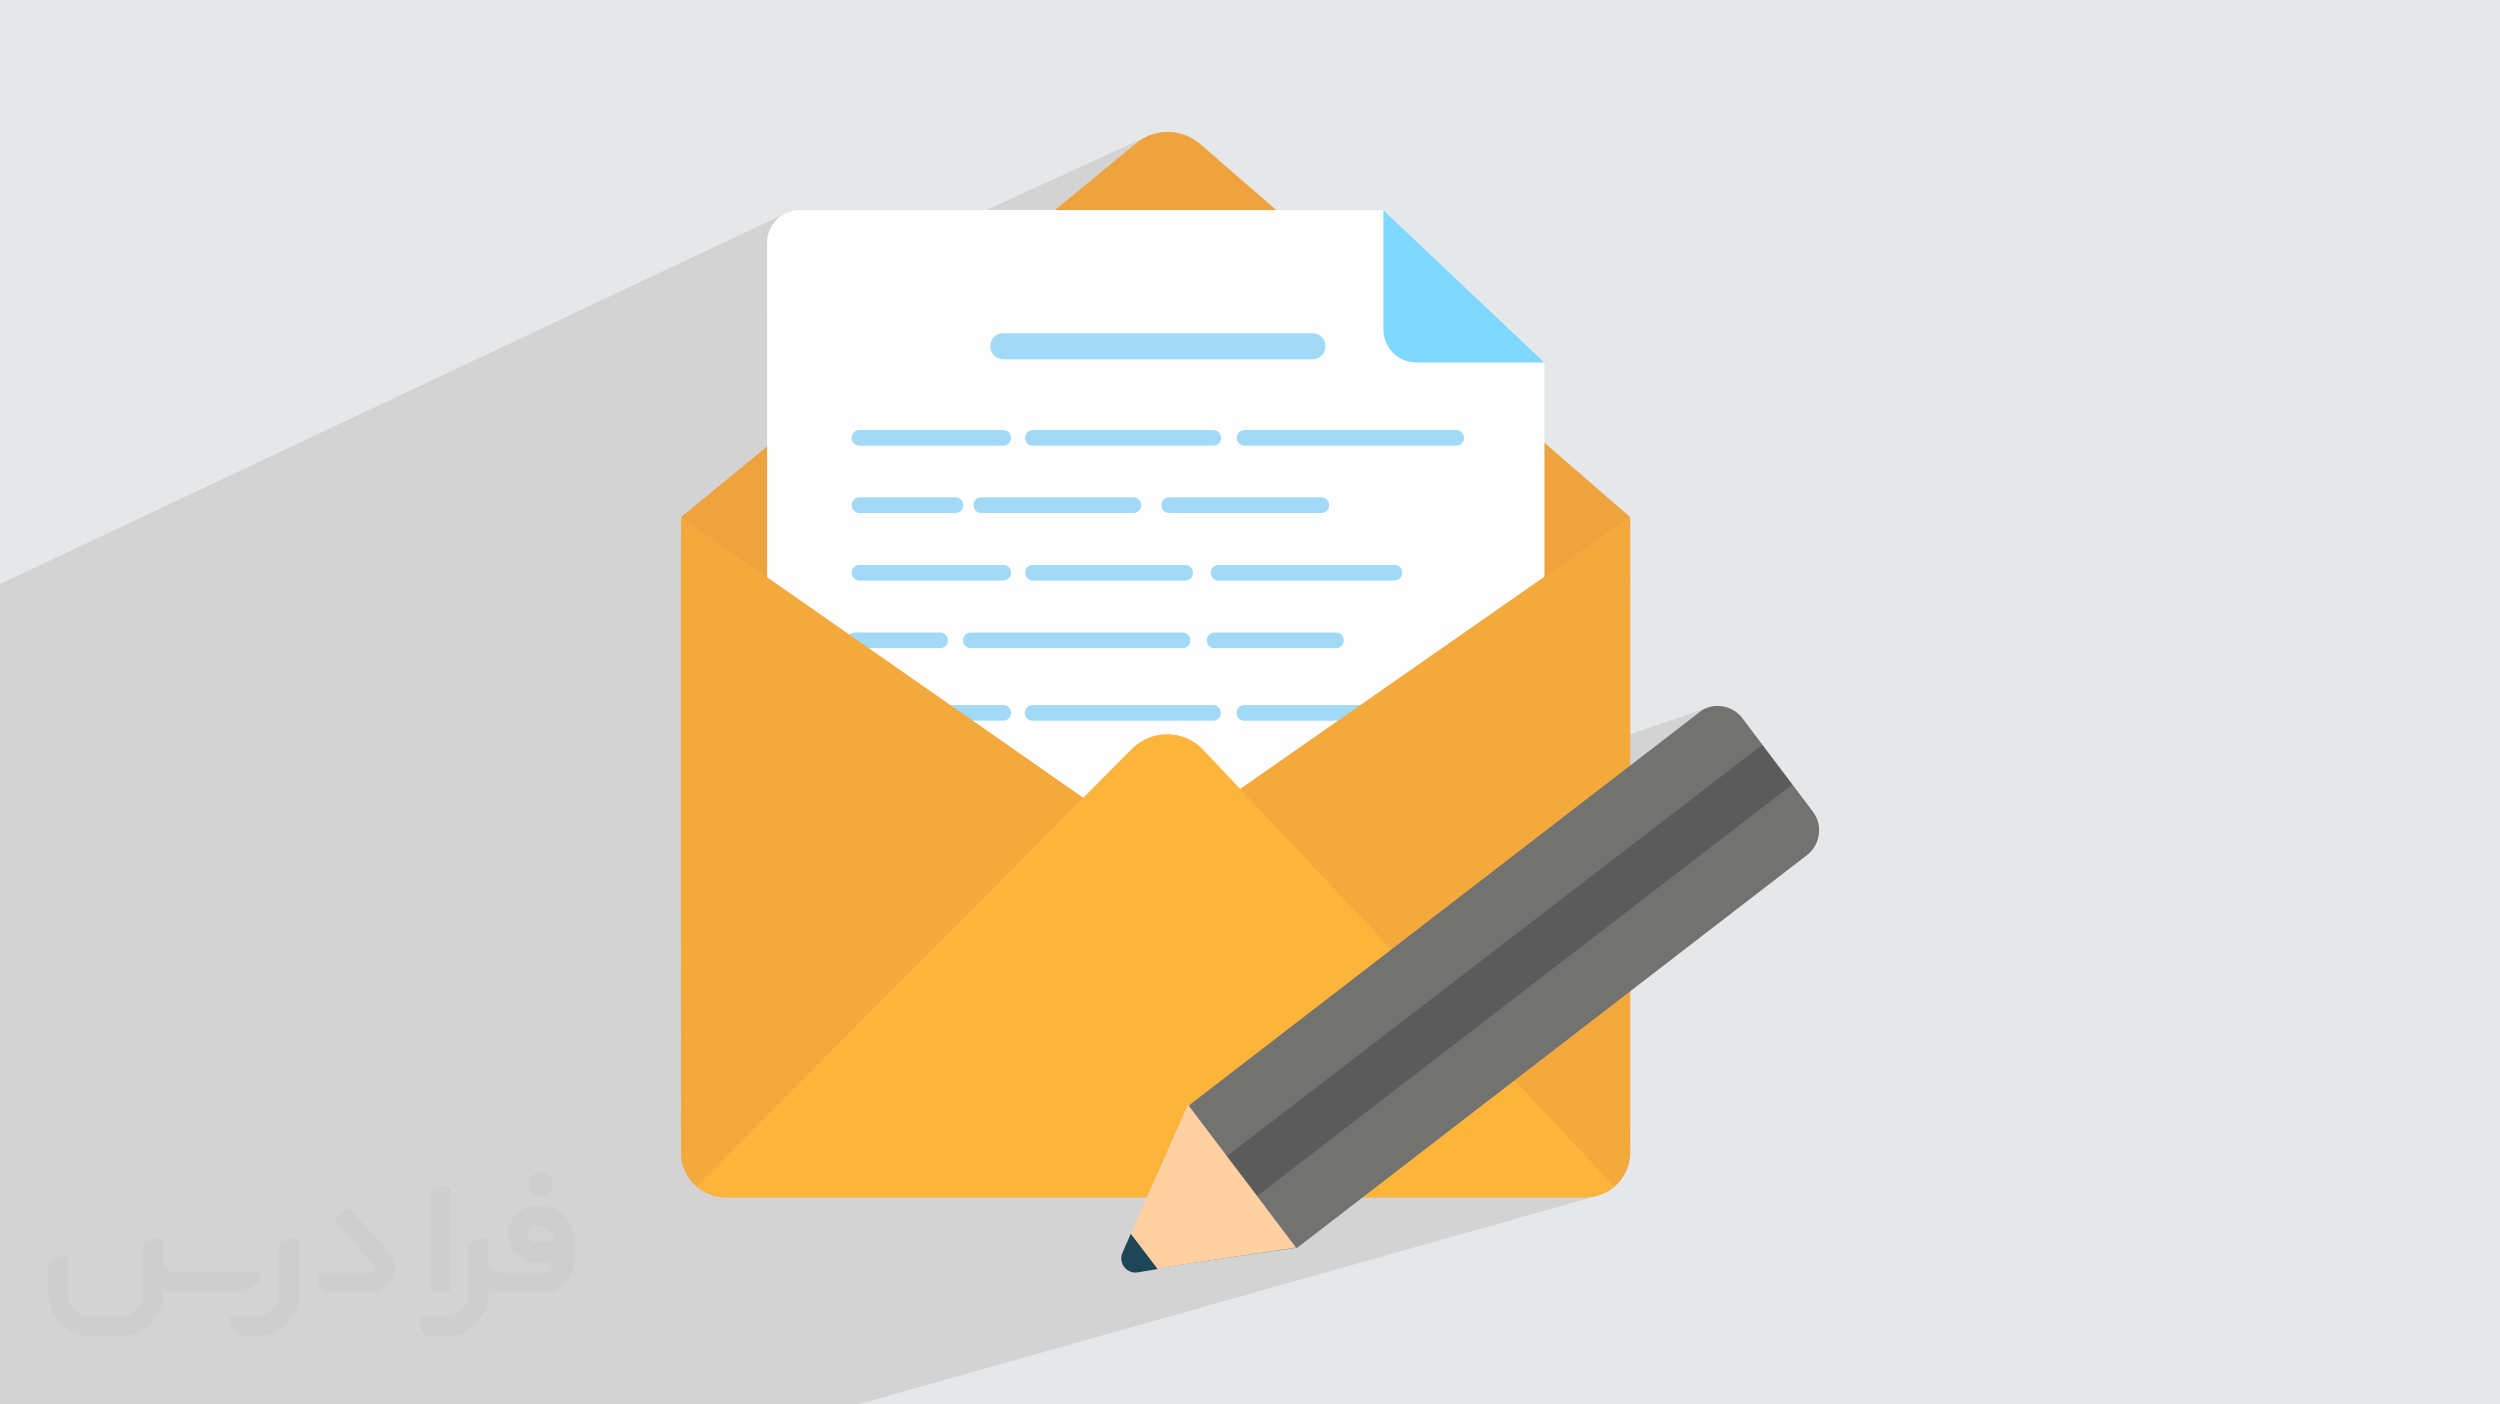
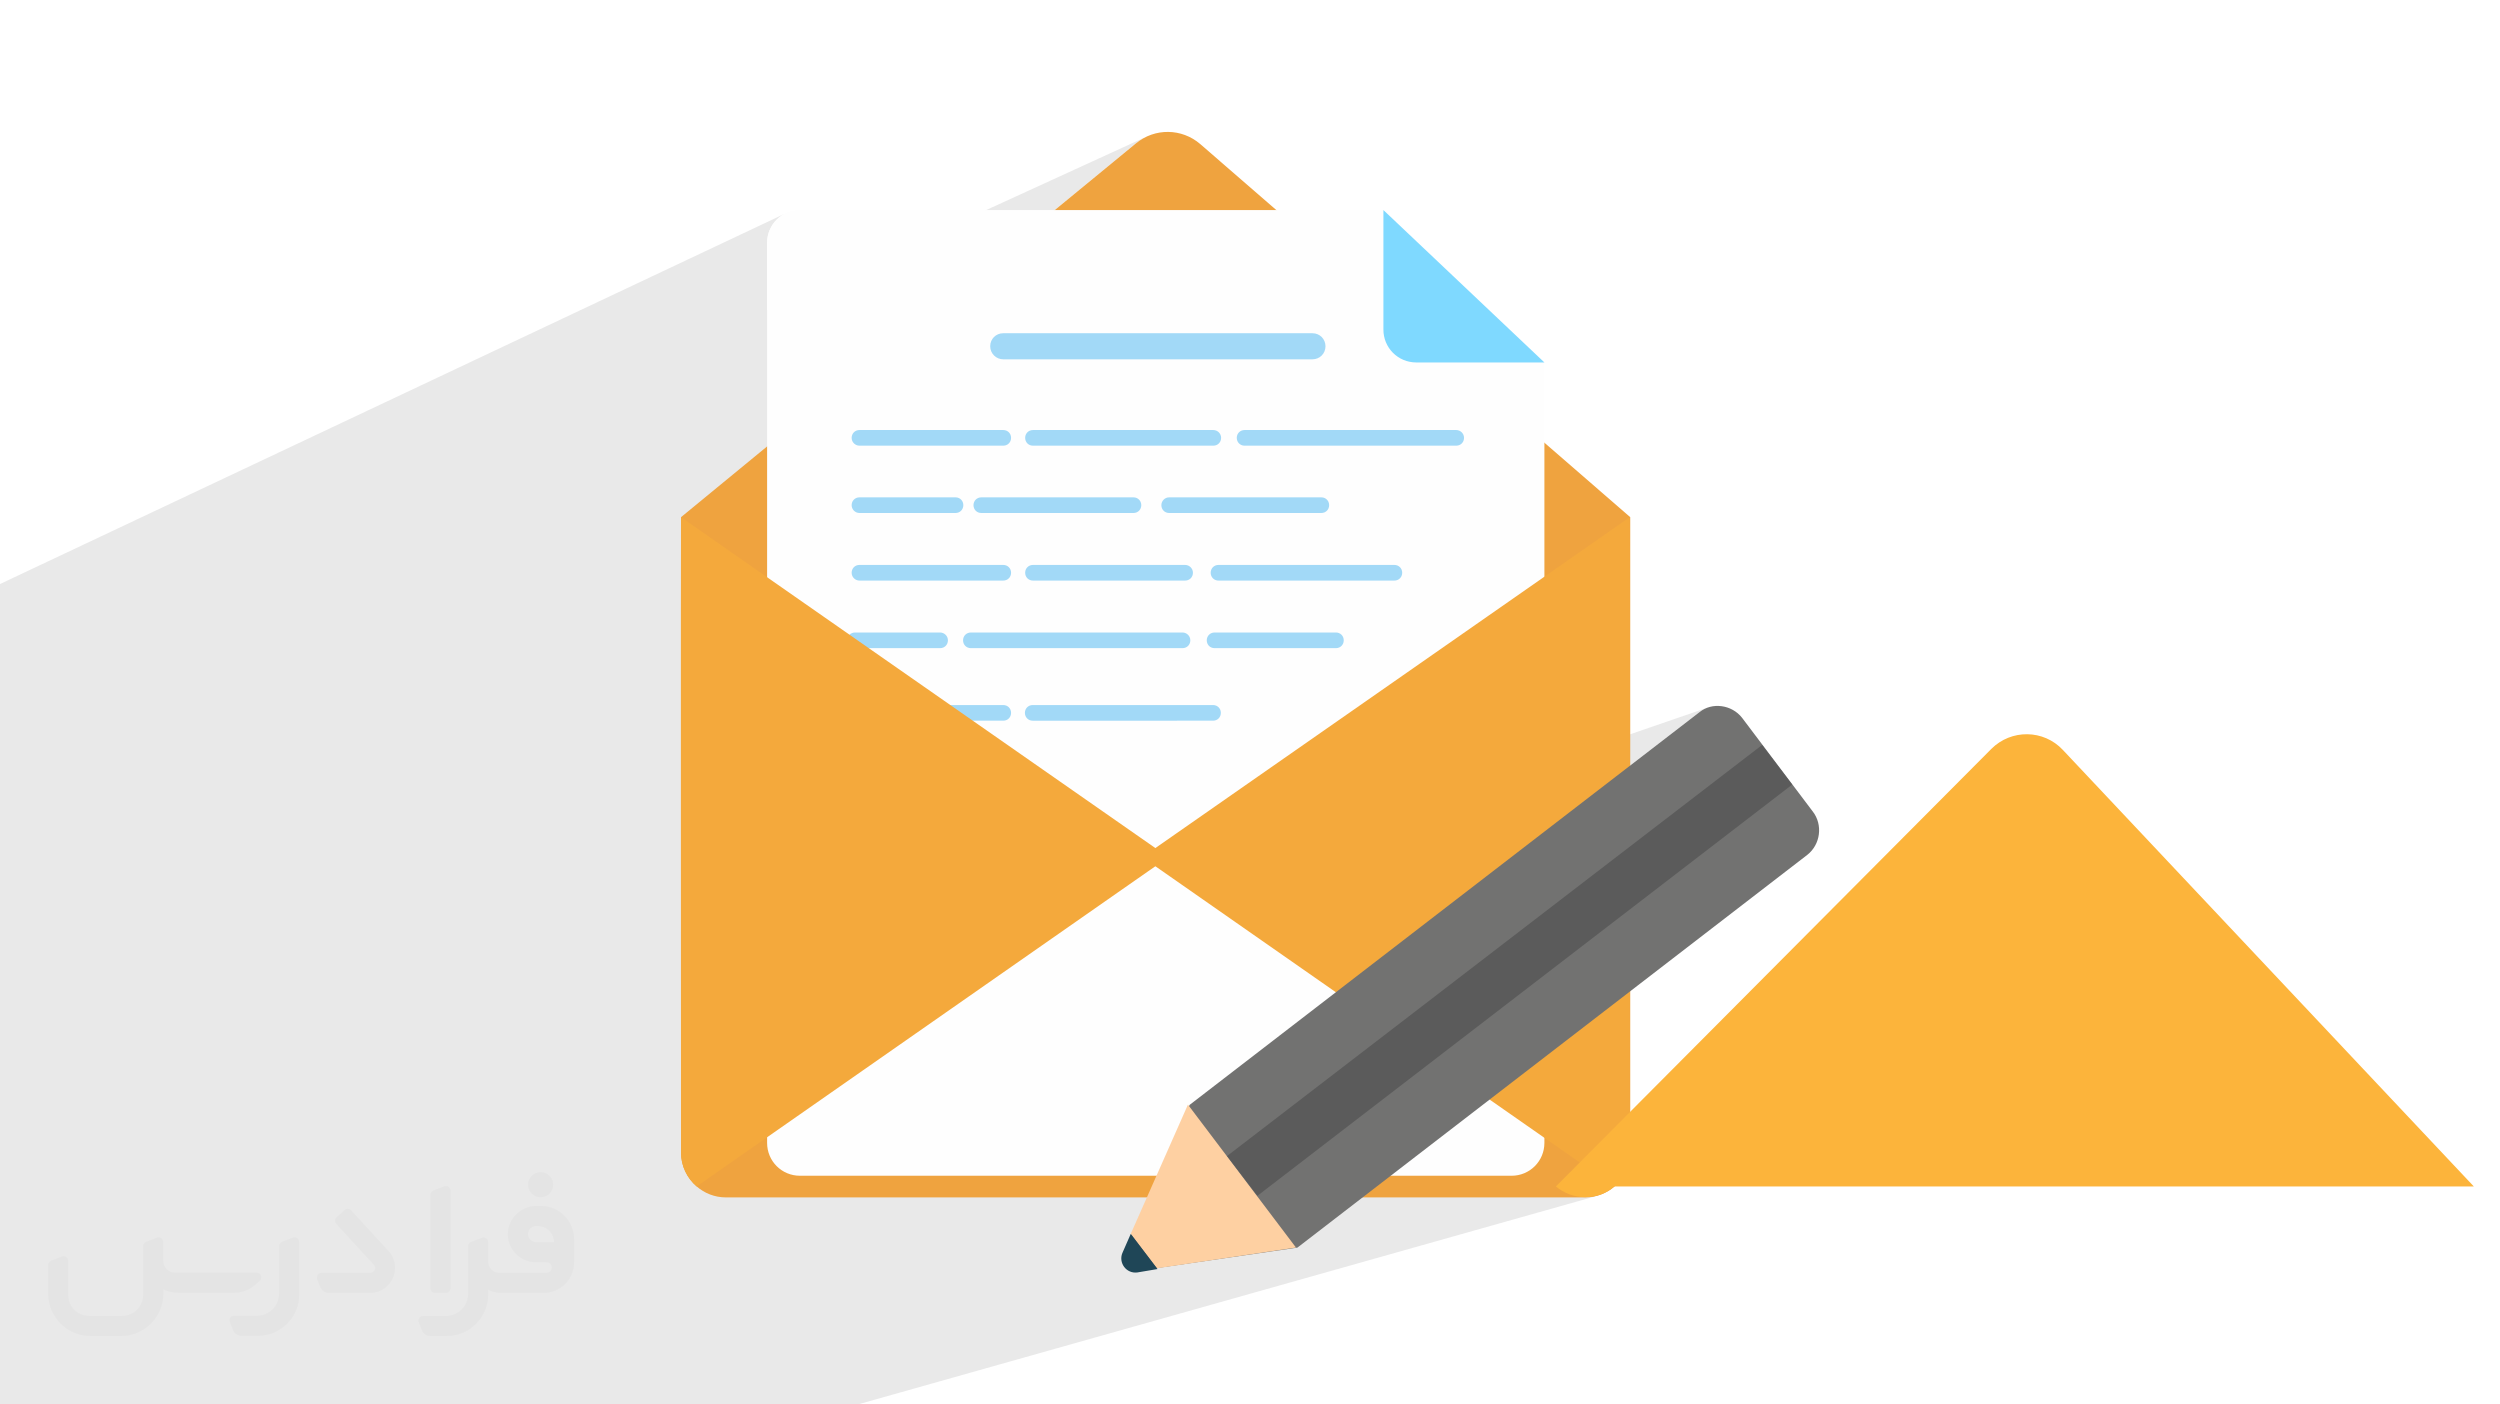
<svg xmlns="http://www.w3.org/2000/svg" xml:space="preserve" width="94.192mm" height="52.917mm" version="1.0" style="shape-rendering:geometricPrecision; text-rendering:geometricPrecision; image-rendering:optimizeQuality; fill-rule:evenodd; clip-rule:evenodd" viewBox="0 0 9418.1 5291.06">
  <defs>
    <style type="text/css">
   
    .fil4 {fill:#FEFEFE;fill-rule:nonzero}
    .fil9 {fill:#727271;fill-rule:nonzero}
    .fil12 {fill:#5B5B5B;fill-rule:nonzero}
    .fil6 {fill:#A2D9F7;fill-rule:nonzero}
    .fil11 {fill:#1F4657;fill-rule:nonzero}
    .fil5 {fill:#7FD9FF;fill-rule:nonzero}
    .fil3 {fill:#EFA33F;fill-rule:nonzero}
    .fil7 {fill:#F4A93C;fill-rule:nonzero}
    .fil8 {fill:#FCB43B;fill-rule:nonzero}
    .fil10 {fill:#FED0A2;fill-rule:nonzero}
    .fil2 {fill:#373435;fill-rule:nonzero;fill-opacity:0.031}
    .fil1 {fill:#2B2A29;fill-opacity:0.102}
    .fil0 {fill:#E6E7E8}
   
  </style>
  </defs>
  <g id="Layer_x0020_1">
-     <polygon class="fil0" points="-0,0 9418.1,0 9418.1,5291.06 -0,5291.06 " />
    <path class="fil1" d="M5485.87 1620.01l-148.83 58.98 148.83 0 1.98 -0.19 -1.98 -58.79 1.98 58.79 4.09 -0.39 5.59 -1.68 -9.62 3.79 17.04 505.61 634.59 -237.81 0.09 6.95 0.07 20.09 0.07 32.36 0.05 43.74 0.05 54.24 0.04 63.87 0.03 72.64 0.02 80.51 0.01 87.52 0.01 93.65 0 98.91 0 103.28 -0.01 60.59 291.31 -100.41 -10.1 4.39 -9.63 5.48 -9.07 6.6 -177.85 136.98 338.21 -115.56 -338.21 115.56 -84.67 65.23 -0.01 37.32 -0.01 52.31 434.68 -146.51 -11.78 -123.91 11.78 123.91 63.47 -21.4 113.4 149.21 -153.48 118.02 210.84 2217.17 -210.84 -2217.17 -458.17 352.28 -0.01 51.83 -0.03 106.76 -0.03 103.26 -0.03 98.87 -0.03 93.61 -0.03 87.48 -0.03 80.47 -0.03 72.57 -0.02 63.82 -0.02 54.17 -0.02 43.67 -0.01 32.28 -0.01 20.01 0 6.86 -0.27 9.52 -0.81 9.4 -1.33 9.24 -1.83 9.09 -2.31 8.9 -2.78 8.71 -3.23 8.51 -3.66 8.27 -4.07 8.03 -4.48 7.78 -4.85 7.5 -5.21 7.21 -5.57 6.91 -5.88 6.58 -6.21 6.25 -5.96 5.42 0.45 0.48 -5.63 4.66 -5.83 4.41 -6.03 4.14 -6.21 3.87 -6.39 3.59 -6.56 3.31 -6.73 3.03 -6.88 2.73 -7.03 2.42 -7.17 2.13 -15.84 4.47 2.07 -0.34 7.44 -1.57 7.31 -1.89 -430.92 121.59 14.7 436.13 27.21 228.77 -27.21 -228.77 7.71 228.77 -7.71 -228.77 -50.65 -425.98 -831.1 234.49 48.85 420.26 -48.85 -420.26 -918.06 259.03 28.45 161.23 -28.45 -161.23 -32.62 9.2 23.36 152.03 -23.36 -152.03 -538.82 152.03 -3.02 0 -17.86 0 -33.09 0 -0.88 0 -345.17 0 -2.84 0 -5.9 0 -100.12 0 -15.82 0 -106.73 0 -11.43 0 -18.46 0 -16.72 0 -268.87 0 -7.95 0 -186.81 0 -7.12 0 -482.79 0 -259.66 0 -470.07 0 -7.96 0 -168.89 0 -154.87 0 -213.23 0 -22.06 0 -213.25 0 -0.03 0 -89.04 0 0 -18.61 0 -21.3 0 -62.2 0 -0.01 0 -585.9 0 -127.67 0 -44.12 0 -33.01 0 -0.83 0 -1.66 0 -14.43 0 -6.14 0 -27.92 0 -0.01 0 -32.98 0 -1.68 0 -47.61 0 -0.01 0 -80.14 0 -8.82 0 -1.72 0 -1.33 0 -21.89 0 -0.6 0 -1.24 0 -9.71 0 -2.53 0 -1.8 0 -2 0 -6.12 0 -4.36 0 -36.21 0 -0.01 0 -115.45 0 -2.59 0 -32.94 0 -0.72 0 -4.76 0 -1.89 0 -10.02 0 -0.2 0 -32.01 0 -1.86 0 -4.59 0 -2.56 0 -35.03 0 -1.93 0 -2.01 0 -13.29 0 -37.21 0 -0.01 0 -13.26 0 -34.7 0 -11.14 0 -23.74 0 -1 0 -2.04 0 -3.38 0 -5.69 0 -4.86 0 -12.56 0 -11.1 0 -8.66 0 -2.03 0 -5.79 0 -63.63 0 -33.98 0 -3.36 0 -2.05 0 -10.93 0 -20.13 0 -0.01 0 -2.99 0 -14.43 0 -18.66 0 -17.26 0 -3.3 0 -32.08 0 -2.19 0 -1.2 0 -13.53 0 -3.38 0 -0.01 0 -0.93 0 -93.04 0 -17.72 0 -17.66 0 -2.22 0 -2.24 0 -12.21 0 -2.03 0 -17.09 0 -166.41 0 -17.95 0 -12.46 0 -6.22 0 -16.94 0 -24.64 0 -59.89 0 -27.41 0 -408.71 0 -5.73 0 -223.56 0 -69.1 2965.35 -1399.23 -10.83 5.19 -10.22 6.18 -9.52 7.1 -8.78 7.98 -7.98 8.78 -7.1 9.52 -6.18 10.22 -5.19 10.83 -4.15 11.4 -3.03 11.91 -1.86 12.35 -0.64 12.73 0 254.19 1432.52 -656.08 -14.77 7.41 -14.24 8.81 -13.61 10.18 -1282.52 1053.81 762.9 -334.41 -8.36 4.49 -7.25 5.96 -5.96 7.25 -4.48 8.35 -2.83 9.28 -0.98 10.02 1.02 10.01 2.93 9.28 4.6 8.36 6.07 7.24 7.32 5.96 8.33 4.49 9.15 2.83 9.73 0.98 130.48 0 1301.69 -562.26 0 450.2 0.64 12.73 1.86 12.35 3.03 11.9 4.15 11.4 5.19 10.84 6.18 10.21 7.11 9.53 7.97 8.78 8.78 7.97 9.53 7.11 10.21 6.18 10.84 5.19 11.4 4.15 11.9 3.03 12.35 1.86 12.73 0.64 482.64 0 -782.19 313.56 301.12 0 148.83 -58.98zm101.28 3006.15l14.7 436.13 -50.65 -425.98 35.96 -10.15zm-1180.85 -2438.99l1.65 -1.67 -3.03 -26.11 -70.87 27.78 72.25 0zm0 0l1.84 0 -0.19 -1.67 44.03 -44.54 -47.05 18.44 3.03 26.11 0.19 1.67 25.33 0 145.27 -56.71 -5.02 2.66 -4.34 3.56 -3.55 4.34 -2.67 5.01 -1.68 5.6 -0.58 6.06 0.58 6.07 1.68 5.59 2.67 5.02 3.55 4.34 4.34 3.55 5.02 2.67 5.59 1.68 6.07 0.58 507.52 -0.01 154.98 -58.97 -154.98 58.97 154.98 0 6.07 -0.58 0.84 -0.25 -6.91 -58.14 6.91 58.14 4.75 -1.43 -4.7 1.78 10.39 87.39 -447.45 167.68 -237.35 0 674.41 -255.07 10.39 87.39 234.69 -87.95 -17.04 -505.61 -639.76 252.07 129.53 0 6.07 -0.58 5.59 -1.68 -537.36 210.63 -44.03 44.54 -1.65 1.67z" />
    <g id="_2889916036896">
      <path class="fil2" d="M1126.97 4679.13l0 197.31c0,20.44 -3.75,40.88 -11.68,59.64 -7.93,18.77 -19.19,36.3 -33.79,50.47 -14.6,14.6 -31.7,25.86 -50.47,33.79 -18.77,7.93 -39.21,11.68 -59.64,11.68l-60.9 0c-7.09,0 -14.18,-2.08 -20.02,-6.26 -5.84,-4.17 -10.43,-9.59 -12.94,-16.27l-11.26 -29.2c-0.83,-2.5 -1.25,-5.42 -1.25,-8.34 0,-2.92 1.25,-5.43 2.92,-7.93 1.67,-2.5 3.75,-4.17 6.26,-5.42 2.5,-1.25 5.42,-2.09 7.92,-1.67l86.35 0c22.11,0 42.97,-8.76 58.81,-24.61 15.43,-15.44 24.19,-36.71 24.19,-58.81l0 -179.37c0,-3.34 1.26,-6.67 3.34,-9.59 2.09,-2.92 5.01,-5.01 7.93,-6.26l40.88 -15.85c2.5,-0.84 5.42,-1.25 8.34,-0.84 2.92,0.42 5.43,1.26 7.51,2.92 2.09,1.67 4.18,3.76 5.43,6.26 1.25,2.92 2.08,5.84 2.08,8.34z" />
      <path class="fil2" d="M2036.73 4543.16l-15.02 0c-59.65,0 -109.29,48.79 -108.46,108.03 0.42,27.54 12.1,54.23 31.71,73.42 19.6,19.6 46.29,30.45 74.24,30.45l39.63 0c5.43,0 10.43,2.08 14.19,5.84 3.75,3.75 5.84,8.76 5.84,14.18 0,5.43 -2.09,10.43 -5.84,14.19 -3.76,3.75 -8.76,5.84 -14.19,5.84l-179.36 0c-10.85,0 -20.86,-4.59 -28.37,-12.1 -7.51,-7.51 -11.68,-17.94 -12.1,-28.37l0 -75.08c0,-2.92 -0.83,-5.42 -2.08,-7.93 -1.25,-2.5 -3.34,-4.58 -5.43,-6.25 -2.08,-1.67 -5,-2.51 -7.51,-2.92 -2.92,-0.42 -5.42,0 -8.34,0.83l-41.3 15.85c-2.92,1.25 -5.84,3.34 -7.93,6.26 -2.08,2.92 -2.92,6.26 -2.92,9.59l0 179.37c0,22.11 -8.76,43.39 -24.19,58.81 -15.44,15.44 -36.71,24.61 -58.81,24.61l-86.76 0.01c-2.92,0 -5.43,0.83 -7.93,2.08 -2.5,1.25 -4.59,3.34 -6.26,5.43 -1.66,2.5 -2.5,5 -2.92,7.51 -0.41,2.92 0,5.42 1.26,8.34l11.26 29.2c2.5,6.68 7.09,12.52 12.93,16.69 5.84,4.17 12.93,6.26 20.03,5.84l60.89 0c41.3,0 80.92,-16.27 110.13,-45.88 29.2,-29.2 45.87,-68.83 45.87,-110.13l0 -18.35c15.86,7.92 33.38,12.1 50.89,12.1l157.25 0c30.46,0 60.07,-12.1 81.76,-33.79 21.69,-21.7 33.79,-50.89 33.79,-81.76l0 -85.93c0,-33.37 -13.35,-65.48 -36.71,-89.26 -23.78,-23.78 -55.89,-36.71 -89.26,-36.71zm50.46 136.39l-66.73 0c-7.93,0 -15.44,-2.5 -21.28,-7.92 -5.84,-5.43 -9.6,-12.52 -10.43,-20.45 0,-4.17 0.42,-8.76 2.08,-12.93 1.67,-4.17 3.76,-7.92 6.68,-10.84 5.84,-5.43 13.77,-8.77 21.69,-8.77l7.1 0c16.27,0 31.7,6.26 42.96,17.94 11.68,11.27 17.94,26.7 17.94,42.97z" />
      <path class="fil2" d="M1696.77 4485.18l0 367.91c0,2.08 -0.42,4.58 -1.25,6.67 -0.84,2.09 -2.09,4.17 -3.76,5.84 -1.67,1.67 -3.34,2.92 -5.42,3.75 -2.09,0.84 -4.17,1.26 -6.68,1.26l-40.88 0c-2.08,0 -4.59,-0.42 -6.67,-1.26 -2.09,-0.83 -4.17,-2.08 -5.43,-3.75 -1.66,-1.67 -2.92,-3.75 -3.75,-5.84 -0.83,-2.09 -1.25,-4.59 -1.25,-6.67l0 -352.06c0,-3.33 0.83,-6.67 2.92,-9.59 2.08,-2.92 4.59,-5.01 7.92,-6.26l40.89 -15.85c2.5,-0.84 5.42,-1.25 8.34,-1.25 2.92,0.41 5.42,1.25 7.51,2.92 2.5,1.66 4.17,3.75 5.42,6.25 1.25,2.09 2.09,5.01 2.09,7.93z" />
      <path class="fil2" d="M1393.51 4870.6l-153.91 0c-7.09,0 -14.19,-2.09 -20.03,-6.26 -5.84,-4.17 -10.43,-10.01 -13.35,-16.69l-11.26 -28.78c-0.83,-2.51 -1.25,-5.43 -0.83,-8.35 0.41,-2.92 1.25,-5.42 2.92,-7.92 1.66,-2.51 3.75,-4.17 6.25,-5.43 2.51,-1.25 5.43,-2.08 7.93,-2.08l184.37 0c3.34,0 6.67,-1.25 9.59,-2.92 2.93,-2.09 5.01,-4.59 6.68,-7.93 1.25,-3.34 1.67,-6.67 1.25,-10.01 -0.42,-3.34 -2.08,-6.68 -4.17,-9.18l-141.82 -154.33c-2.92,-3.34 -4.59,-7.93 -4.59,-12.52 0,-4.59 2.09,-8.76 5.84,-12.1l29.62 -27.53c3.34,-2.92 7.93,-4.59 12.52,-4.59 4.59,0.42 8.76,2.09 12.1,5.84l140.56 153.08c55.48,59.65 12.52,157.68 -69.66,157.68z" />
      <path class="fil2" d="M978.9 4824.72l-20.03 17.1c-20.86,17.94 -47.55,27.95 -75.08,27.95l-211.49 0c-19.6,0 -39.21,-4.17 -57.14,-12.51l0 16.27c0,20.85 -4.17,41.71 -12.1,60.89 -7.92,19.19 -19.6,36.71 -34.62,51.72 -14.6,14.6 -32.12,26.28 -51.72,34.63 -19.19,7.92 -40.05,12.09 -60.9,12.09l-114.71 0.01c-20.86,0 -41.72,-4.18 -60.9,-12.1 -19.19,-7.93 -36.71,-19.61 -51.72,-34.63 -14.6,-14.6 -26.28,-32.12 -34.62,-51.72 -7.93,-19.19 -12.1,-40.04 -12.1,-60.89l0 -108.04c0,-3.34 1.25,-6.67 2.92,-9.59 2.09,-2.92 4.59,-5.01 7.93,-6.26l40.88 -15.85c2.5,-0.84 5.42,-1.26 8.34,-0.84 2.92,0.42 5.43,1.25 7.51,2.92 2.09,1.67 4.17,3.76 5.43,6.26 1.25,2.5 2.08,5.01 2.08,7.93l0 128.89c0,20.86 8.35,40.88 22.95,55.48 14.6,14.6 34.62,22.94 55.47,22.94l125.97 0c20.86,0 40.47,-8.35 55.06,-22.95 14.6,-14.6 22.95,-34.62 22.95,-55.47l0 -184.37c0,-3.34 1.25,-6.68 2.92,-9.6 2.08,-2.92 4.58,-5 7.92,-6.25l40.88 -15.86c2.51,-0.83 5.43,-1.25 8.35,-0.83 2.92,0.42 5.42,1.25 7.92,2.92 2.51,1.67 4.18,3.75 5.43,6.26 1.25,2.5 2.08,5.42 2.08,7.92l0 70.5c0,11.68 4.59,23.36 12.94,31.7 8.34,8.35 19.6,13.35 31.7,13.35l307.84 0c3.34,0 7.1,0.84 9.6,2.92 2.92,2.09 5.01,5.01 6.26,7.93 1.25,3.34 1.25,6.67 0.41,10.43 0,3.75 -2.08,6.67 -4.58,8.76z" />
      <path class="fil2" d="M2036.73 4510.2c25.86,0 47.13,-21.28 47.13,-47.13 0,-25.87 -21.28,-47.13 -47.13,-47.13 -25.87,0 -47.14,21.27 -47.14,47.13 0,25.86 21.28,47.13 47.14,47.13z" />
    </g>
    <g id="_2889916041360">
      <path class="fil3" d="M4279.78 539.74l-1714.28 1408.58 0 2393.5c0,51.11 22.61,96.33 58.97,127.79 29.5,25.56 67.82,41.29 110.1,41.29l3237.87 0c42.27,0 80.6,-15.72 110.1,-41.29 35.39,-30.47 58.97,-76.67 58.97,-127.79l0 -2393.5 -1619.92 -1405.63c-69.79,-59.96 -171.04,-60.94 -241.81,-2.95z" />
      <path class="fil4" d="M5818.12 1365.43l0 2940.03c0,68.81 -55.04,123.86 -123.86,123.86l-2680.53 0c-68.81,0 -123.86,-55.04 -123.86,-123.86l0 -3390.23c0,-68.81 55.04,-123.86 123.86,-123.86l2198.88 0.01 605.5 574.05z" />
      <path class="fil5" d="M5818.12 1365.43l-482.64 0c-68.8,0 -123.86,-55.05 -123.86,-123.86l0 -450.2 606.49 574.06z" />
      <path class="fil6" d="M3779.45 1353.63l1164.81 0c27.53,0 49.14,-21.63 49.14,-49.14 0,-27.53 -21.62,-49.15 -49.14,-49.15l-1164.81 0c-27.53,0 -49.14,21.63 -49.14,49.15 0,27.52 22.61,49.14 49.14,49.14z" />
      <path class="fil6" d="M5485.87 1620.01l-797.18 0c-16.71,0 -29.49,12.79 -29.49,29.5 0,16.71 12.78,29.49 29.49,29.49l797.18 0c16.71,0 29.5,-12.78 29.5,-29.49 0,-16.72 -13.77,-29.5 -29.5,-29.5l0 0z" />
      <path class="fil6" d="M4454.75 2382.79l-797.18 0c-16.71,0 -29.49,12.78 -29.49,29.49 0,16.71 12.78,29.49 29.49,29.49l797.18 0c16.71,0 29.49,-12.78 29.49,-29.49 0,-16.72 -13.76,-29.5 -29.49,-29.5l0 0.01z" />
      <path class="fil6" d="M4570.74 1620.01l-679.22 0c-16.71,0 -29.49,12.79 -29.49,29.5 0,16.71 12.78,29.49 29.49,29.49l679.22 0c16.72,0 29.5,-12.78 29.5,-29.49 0,-16.72 -13.77,-29.5 -29.5,-29.5l0 0z" />
      <path class="fil6" d="M3237.85 1678.99l541.61 0c16.71,0 29.49,-12.78 29.49,-29.49 0,-16.72 -12.78,-29.5 -29.49,-29.5l-541.61 0c-16.71,0 -29.5,12.79 -29.5,29.5 0,16.71 13.77,29.49 29.5,29.49l0 0z" />
-       <path class="fil6" d="M5484.89 2656.05l-797.18 0c-16.72,0 -29.5,12.78 -29.5,29.49 0,16.71 12.78,29.5 29.5,29.5l797.18 -0.01c16.71,0 29.49,-12.78 29.49,-29.49 0,-16.71 -12.78,-29.5 -29.49,-29.5l0 0.01z" />
      <path class="fil6" d="M4569.76 2656.05l-679.22 0c-16.72,0 -29.5,12.78 -29.5,29.49 0,16.71 12.78,29.5 29.5,29.5l679.22 -0.01c16.71,0 29.49,-12.78 29.49,-29.49 0,-16.71 -12.78,-29.5 -29.49,-29.5l0 0.01z" />
      <path class="fil6" d="M3237.85 2715.02l541.61 0c16.71,0 29.49,-12.78 29.49,-29.49 0,-16.71 -12.78,-29.5 -29.49,-29.5l-541.61 0.01c-16.71,0 -29.5,12.78 -29.5,29.49 0,16.71 13.77,29.5 29.5,29.5l0 -0.01z" />
      <path class="fil6" d="M3696.88 1873.62c-16.71,0 -29.49,12.78 -29.49,29.49 0,16.71 12.78,29.49 29.49,29.49l573.07 0c16.71,0 29.5,-12.78 29.5,-29.49 0,-16.72 -12.79,-29.5 -29.5,-29.5l-573.07 0.01z" />
      <path class="fil6" d="M3237.85 2187.17l541.61 0c16.71,0 29.49,-12.78 29.49,-29.49 0,-16.71 -12.78,-29.49 -29.49,-29.49l-541.61 0c-16.71,0 -29.5,12.78 -29.5,29.49 0,16.72 13.77,29.5 29.5,29.5l0 -0.01z" />
      <path class="fil6" d="M3541.58 2382.79l-320.44 0c-16.72,0 -29.5,12.78 -29.5,29.49 0,16.71 12.78,29.49 29.5,29.49l320.44 0c16.71,0 29.49,-12.78 29.49,-29.49 0,-16.72 -13.76,-29.5 -29.49,-29.5l0 0.01z" />
      <path class="fil6" d="M4464.58 2128.2l-573.07 0c-16.71,0 -29.49,12.78 -29.49,29.49 0,16.72 12.78,29.5 29.49,29.5l573.07 -0.01c16.71,0 29.5,-12.78 29.5,-29.49 0,-16.71 -13.77,-29.49 -29.5,-29.49l0 0z" />
      <path class="fil6" d="M4375.13 1903.11c0,16.71 12.78,29.49 29.5,29.49l573.06 0c16.71,0 29.5,-12.78 29.5,-29.49 0,-16.72 -12.79,-29.5 -29.5,-29.5l-573.07 0.01c-16.71,0 -29.49,13.76 -29.49,29.49l0 0z" />
      <path class="fil6" d="M5252.91 2128.2l-662.51 0c-16.72,0 -29.5,12.78 -29.5,29.49 0,16.72 12.78,29.5 29.5,29.5l662.51 -0.01c16.72,0 29.5,-12.78 29.5,-29.49 0,-16.71 -12.78,-29.49 -29.5,-29.49l0 0z" />
      <path class="fil6" d="M5032.73 2382.79l-457.08 0c-16.71,0 -29.5,12.78 -29.5,29.49 0,16.71 12.79,29.49 29.5,29.49l457.08 0c16.71,0 29.49,-12.78 29.49,-29.49 0,-16.72 -12.78,-29.5 -29.49,-29.5l0 0.01z" />
      <path class="fil6" d="M3237.85 1932.59l361.73 0c16.71,0 29.49,-12.78 29.49,-29.49 0,-16.72 -12.78,-29.5 -29.49,-29.5l-361.73 0.01c-16.71,0 -29.5,12.78 -29.5,29.49 0,16.71 13.77,29.49 29.5,29.49l0 0z" />
      <path class="fil7" d="M4401.67 3229.12l-149.41 104.2 -1627.79 1136.3c-35.39,-30.48 -58.97,-76.67 -58.97,-127.79 0,0 -0.99,-2392.53 0,-2393.51l1836.17 1280.8z" />
      <path class="fil7" d="M4303.38 3229.12l149.4 104.2 1627.79 1136.3c35.39,-30.48 58.97,-76.67 58.97,-127.79 0,0 0.99,-2392.53 0,-2393.51l-1836.16 1280.8z" />
-       <path class="fil8" d="M6081.55 4469.62c-29.49,25.56 -67.82,40.3 -110.09,40.3l-3237.88 0c-42.27,0 -80.6,-15.72 -110.09,-40.3l1640.57 -1648.42c74.7,-74.7 196.59,-73.72 269.33,3.93l1548.16 1644.49z" />
+       <path class="fil8" d="M6081.55 4469.62c-29.49,25.56 -67.82,40.3 -110.09,40.3c-42.27,0 -80.6,-15.72 -110.09,-40.3l1640.57 -1648.42c74.7,-74.7 196.59,-73.72 269.33,3.93l1548.16 1644.49z" />
      <g>
        <path class="fil9" d="M6562.84 2704.16l266.12 352.74c39.05,49.99 29.45,124.61 -20.55,163.64l-1920.82 1479.55 -599.74 87.33c-41.63,5.16 -71.45,-36.8 -54.47,-71.26l248.27 -553.88 1920.83 -1479.55c46.71,-38.15 121.32,-28.56 160.36,21.43l0 0z" />
        <polygon class="fil10" points="4475.25,4161.38 4882.23,4699.79 4358.17,4777.98 4259.76,4648.41 " />
        <path class="fil11" d="M4259.76 4648.41l100.93 132.41 -76.41 12.85c-41.63,5.16 -71.46,-36.8 -55.95,-73.49l31.44 -71.76z" />
        <polygon class="fil12" points="4737.08,4504.75 4622.64,4354.94 6638.09,2806.66 6751.49,2955.88 " />
      </g>
    </g>
  </g>
</svg>